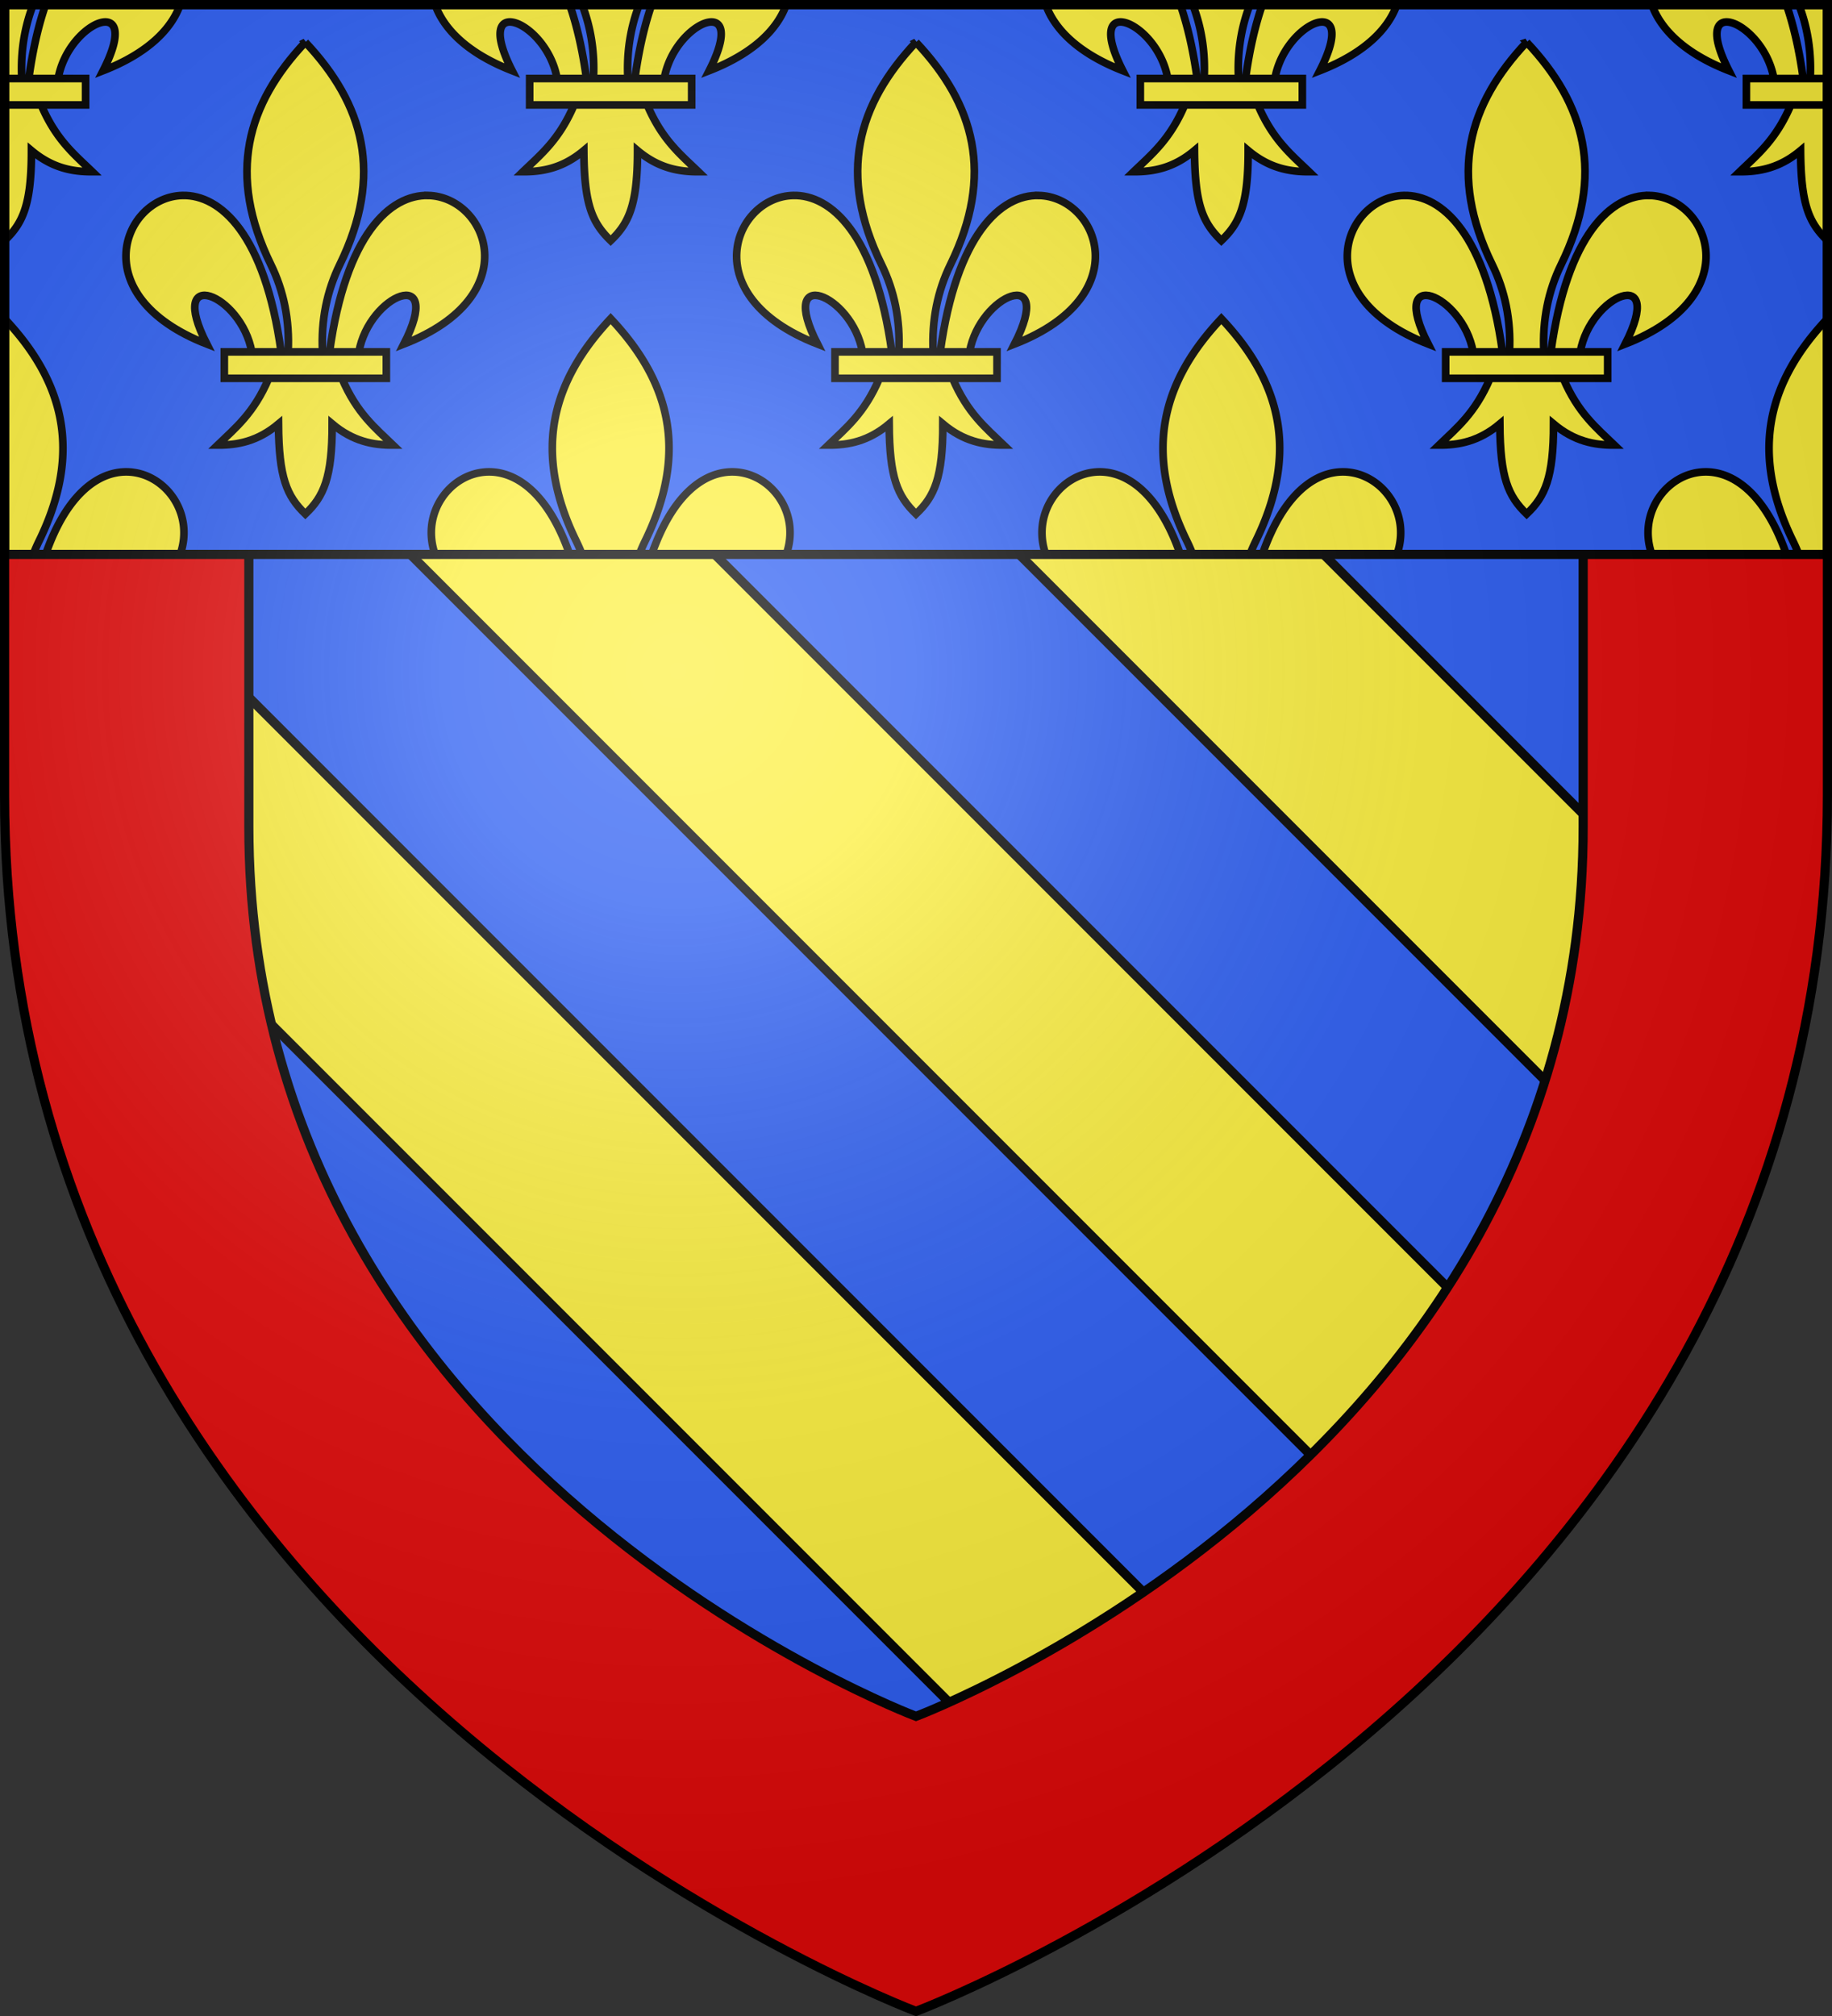
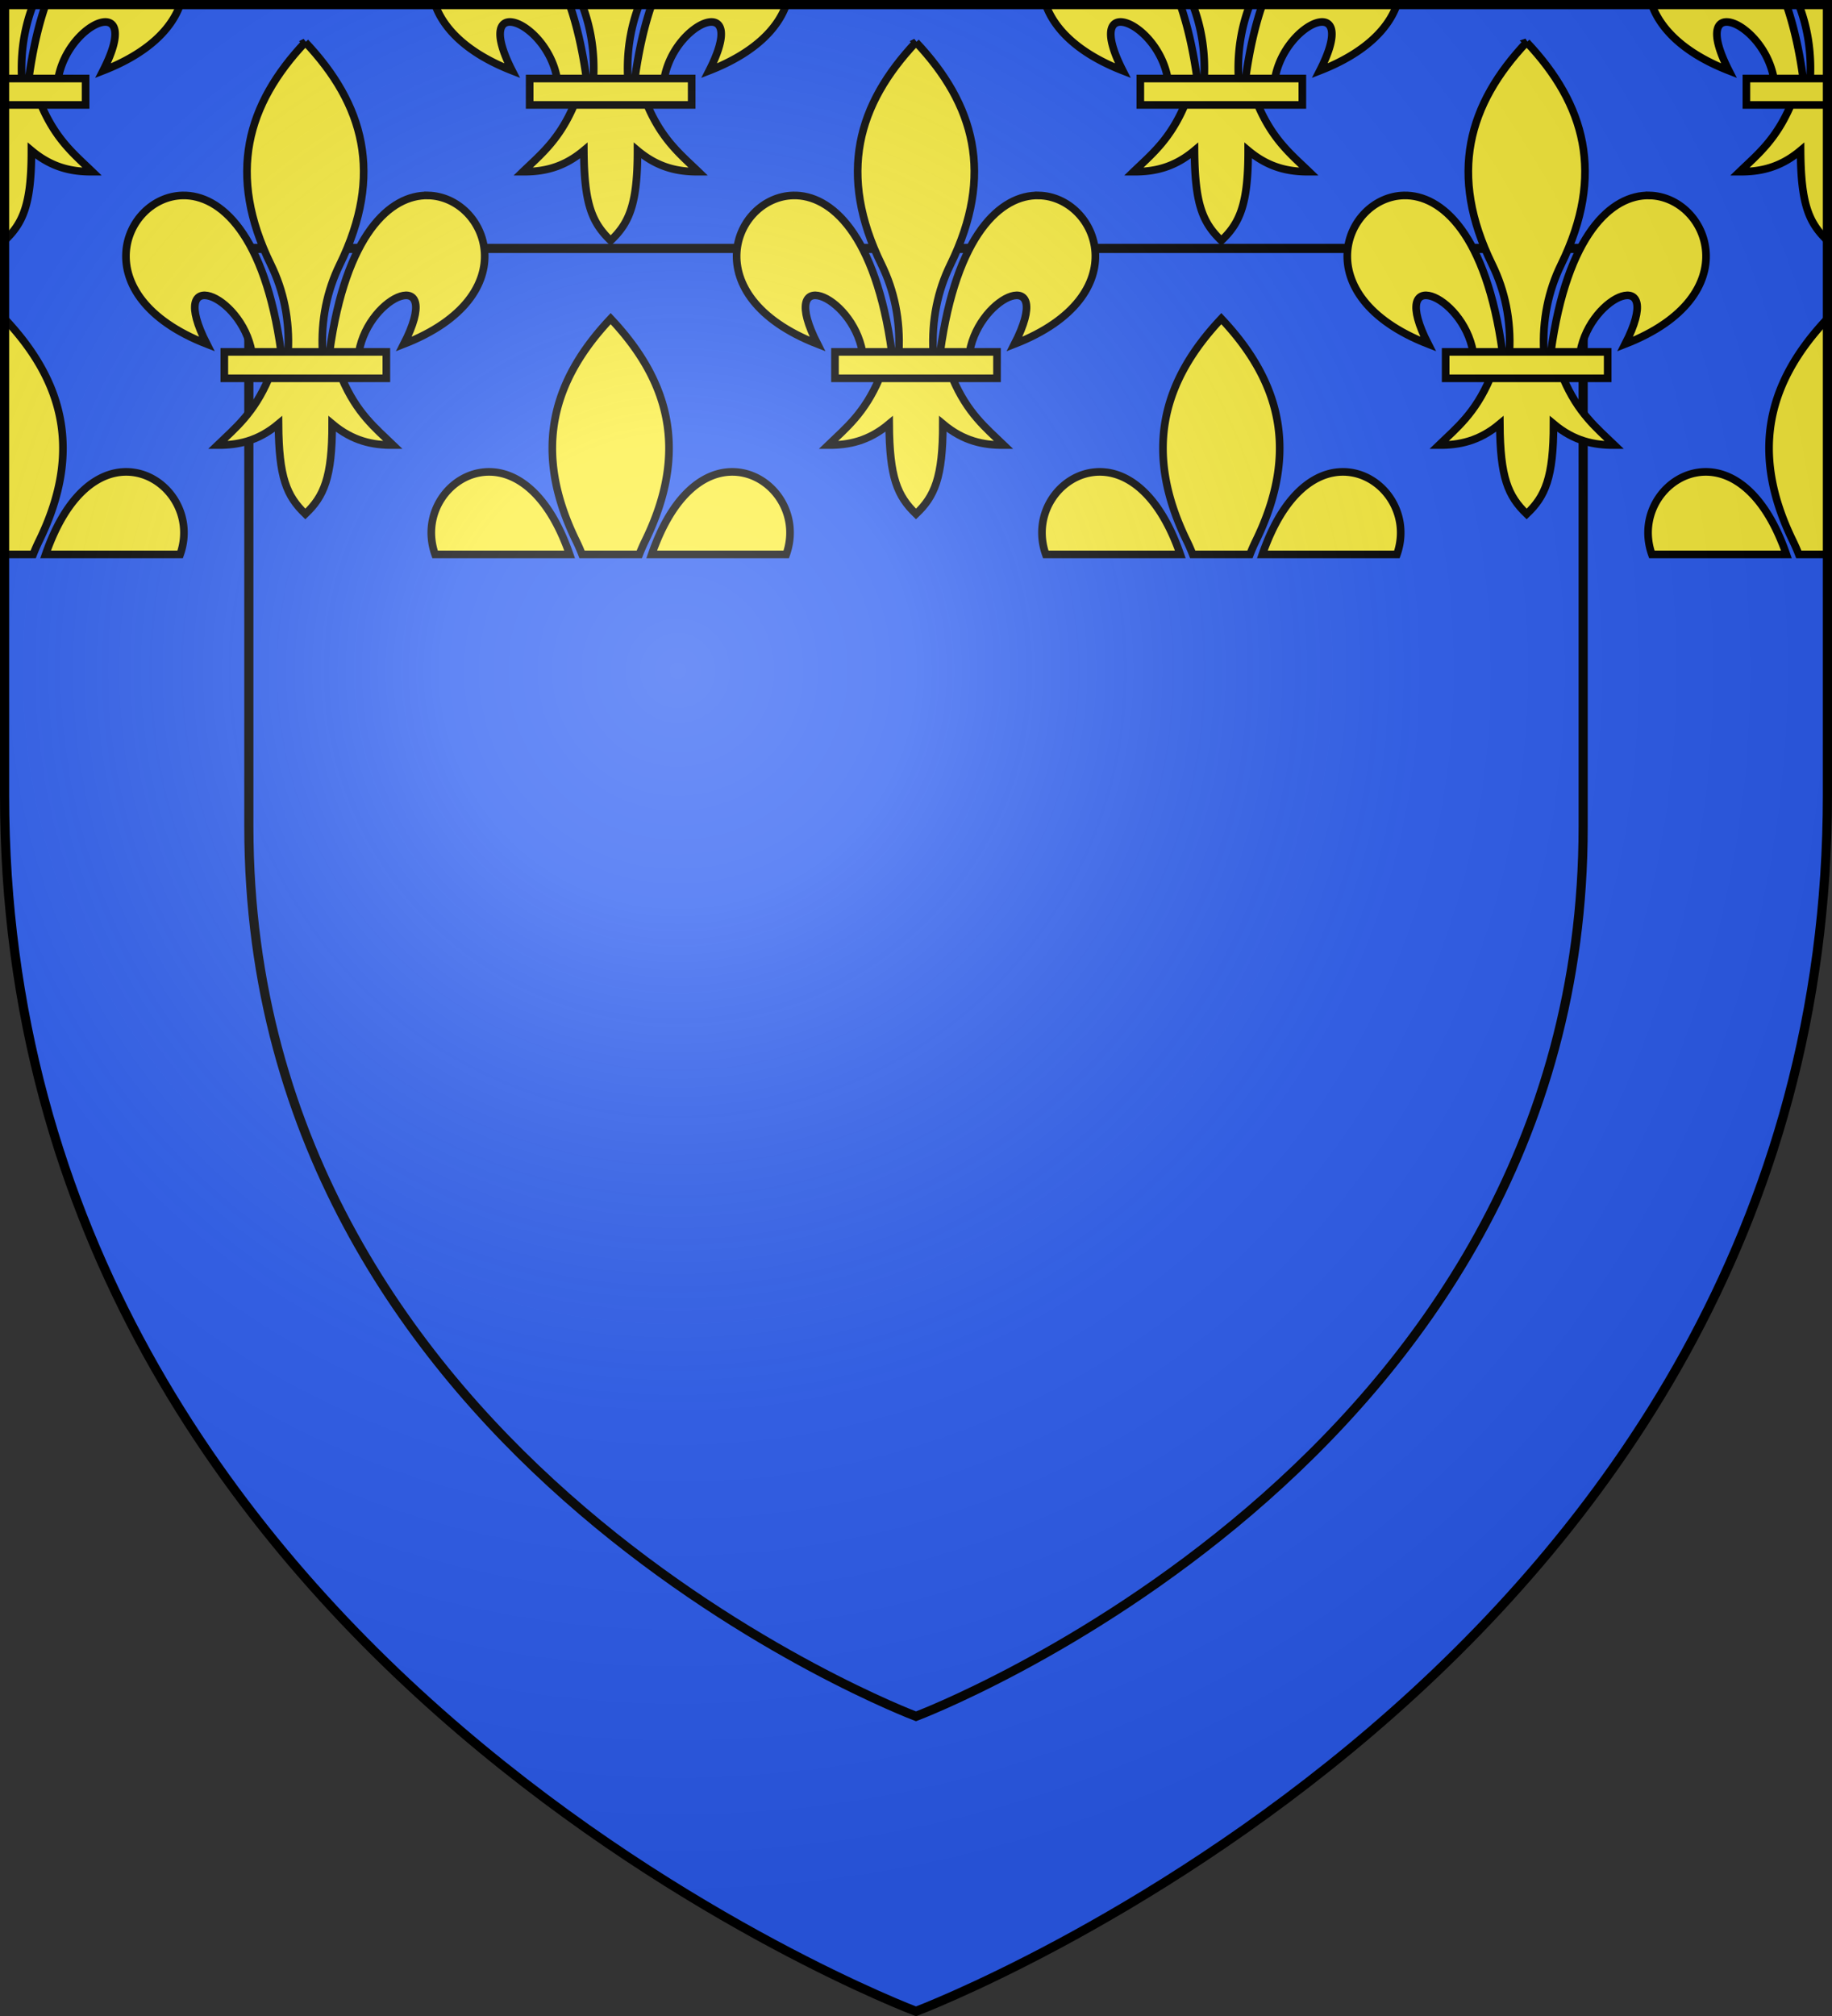
<svg xmlns="http://www.w3.org/2000/svg" xmlns:xlink="http://www.w3.org/1999/xlink" width="600" height="660">
  <rect width="100%" height="100%" fill="#333333" stroke="none" />
  <radialGradient id="c" cx="221.445" cy="226.331" r="300" gradientTransform="matrix(1.353 0 0 1.349 -77.629 -85.747)" gradientUnits="userSpaceOnUse">
    <stop offset="0" stop-color="#fff" stop-opacity=".314" />
    <stop offset=".19" stop-color="#fff" stop-opacity=".251" />
    <stop offset=".6" stop-color="#6b6b6b" stop-opacity=".125" />
    <stop offset="1" stop-opacity=".125" />
  </radialGradient>
  <path fill="#2b5df2" d="M299.999 658.48S1.499 546.049 1.499 260.312V1.5h597v258.81c0 285.738-298.5 398.17-298.5 398.17z" />
-   <path fill="#fcef3c" stroke="#000" stroke-miterlimit="10" stroke-width="3" d="M22.884 169.675 33.001 279.49 333.79 580.28l63.306-36.393zM175.02 22.712 529.42 377.113l25.089-74.61-279.79-279.79zM81.5 81.328v47.263l370.29 370.29 44.467-55.232L133.936 81.328z" />
-   <path fill="#e20909" fill-rule="evenodd" d="M1.5 1.5v258.818C1.5 546.064 300 658.5 300 658.5s298.5-112.436 298.5-398.182V1.5zm80 79.828h437v189.113c0 209.486-218.5 291.456-218.5 291.456S81.5 479.927 81.5 270.44z" />
  <path fill="none" stroke="#000" stroke-width="3" d="M81.5 81.328v189.318C81.5 479.663 300 561.897 300 561.897s218.5-82.234 218.5-291.25V81.326z" />
-   <path fill="#2b5df2" d="M1.5 1.5h597v180H1.5z" />
  <path fill="#fcef3c" stroke="#000" stroke-width="2.5" d="M1.5 25.705v8.649h26.531v-8.649zm171.969 0v8.649h53.062v-8.649zm200 0v8.649h53.062v-8.649zm198.5 0v8.649H598.5v-8.649zM1.5 1.5v24.205h5.635C6.688 17.012 8.01 8.896 10.877 1.5zm13.441 0c-2.293 6.61-4.188 14.615-5.511 24.205h9.615c3.374-18.965 28.093-28.728 14.72-2.568C48.61 17.352 56.238 9.347 59.005 1.5zm127.555 0c2.767 7.848 10.394 15.852 25.238 21.637-13.372-26.16 11.347-16.397 14.721 2.568h9.615c-1.323-9.59-3.218-17.595-5.511-24.205zm48.127 0c2.866 7.397 4.19 15.512 3.742 24.205h11.27c-.447-8.693.876-16.808 3.742-24.205zm22.819 0c-2.294 6.61-4.19 14.615-5.512 24.205h9.613c3.374-18.965 28.095-28.728 14.723-2.568 14.844-5.785 22.471-13.79 25.238-21.637zm129.054 0c2.767 7.848 10.395 15.852 25.239 21.637-13.373-26.16 11.346-16.397 14.72 2.568h9.615c-1.323-9.59-3.218-17.595-5.511-24.205zm48.127 0c2.866 7.397 4.19 15.512 3.742 24.205h11.27c-.447-8.693.877-16.808 3.742-24.205zm22.819 0c-2.294 6.61-4.19 14.615-5.512 24.205h9.613c3.374-18.965 28.095-28.728 14.723-2.568 14.844-5.785 22.471-13.79 25.238-21.637zm127.554 0c2.767 7.848 10.395 15.852 25.239 21.637-13.373-26.16 11.346-16.397 14.72 2.568h9.615c-1.323-9.59-3.218-17.595-5.511-24.205zm48.127 0c2.866 7.397 4.19 15.512 3.742 24.205h5.635V1.5zM1.5 34.354v44.418c6.045-5.72 8.813-11.894 8.793-29.489 6.8 5.696 13.351 6.958 19.934 6.928-5.849-5.646-11.864-10.423-16.746-21.857zm186.52 0c-4.883 11.436-10.898 16.21-16.747 21.857 6.583.03 13.135-1.232 19.934-6.928.116 17.576 2.679 23.583 8.793 29.488 6.045-5.72 8.811-11.893 8.791-29.488 6.8 5.696 13.353 6.958 19.936 6.928-5.849-5.646-11.864-10.423-16.747-21.857zm200 0c-4.883 11.436-10.898 16.21-16.747 21.857 6.583.03 13.135-1.232 19.934-6.928.116 17.576 2.679 23.583 8.793 29.488 6.045-5.72 8.811-11.893 8.791-29.488 6.8 5.696 13.353 6.958 19.936 6.928-5.849-5.646-11.864-10.423-16.746-21.857zm198.5 0c-4.883 11.436-10.898 16.21-16.747 21.857 6.583.03 13.135-1.232 19.934-6.928.116 17.576 2.679 23.583 8.793 29.488V34.353zM1.5 104.322V181.5h9.377a56 56 0 0 1 1.902-4.361c14.48-29.58 7.828-52.56-11.279-72.817zm198.5 0c-19.107 20.257-25.758 43.237-11.28 72.817a56 56 0 0 1 1.903 4.361h18.754a56 56 0 0 1 1.9-4.361c14.48-29.58 7.83-52.56-11.277-72.817zm200 0c-19.107 20.257-25.758 43.237-11.28 72.817a56 56 0 0 1 1.903 4.361h18.754a56 56 0 0 1 1.9-4.361c14.48-29.58 7.83-52.56-11.277-72.817zm198.5 0c-19.107 20.257-25.758 43.237-11.28 72.817a56 56 0 0 1 1.903 4.361h9.377zM41.734 154.49c-9.293-.222-19.856 7.016-26.793 27.01h44.063c4.792-13.594-5.017-26.716-17.27-27.01zm118.03 0c-12.252.294-22.06 13.416-17.268 27.01h44.063c-6.936-19.994-17.502-27.232-26.795-27.01zm80.47 0c-9.293-.222-19.856 7.016-26.793 27.01h44.063c4.792-13.594-5.017-26.716-17.27-27.01zm119.53 0c-12.252.294-22.06 13.416-17.268 27.01h44.063c-6.936-19.994-17.502-27.232-26.795-27.01zm80.47 0c-9.293-.222-19.856 7.016-26.793 27.01h44.063c4.792-13.594-5.017-26.716-17.27-27.01zm118.032 0c-12.253.294-22.062 13.416-17.27 27.01h44.063c-6.936-19.994-17.5-27.232-26.793-27.01z" />
  <path id="a" fill="#fcef3c" stroke="#000" stroke-width="2.5" d="M73.468 115.205h53.065v8.648H73.468zm26.533-101.383C80.893 34.078 74.242 57.058 88.72 86.638c4.173 8.525 6.183 18.13 5.647 28.566h11.266c-.537-10.435 1.471-20.041 5.644-28.566 14.48-29.58 7.83-52.56-11.277-72.816zM59.764 63.99c-19.326.462-32.587 32.84 7.97 48.646-13.372-26.16 11.347-16.397 14.722 2.568h9.615C86.746 76.607 72.13 63.694 59.764 63.99zm80.472 0c-12.366-.297-26.98 12.617-32.305 51.214h9.613c3.374-18.965 28.095-28.728 14.723-2.568 40.557-15.806 27.294-48.184 7.969-48.647zM88.02 123.852c-4.883 11.436-10.897 16.21-16.746 21.857 6.582.03 13.134-1.231 19.934-6.928.116 17.576 2.679 23.584 8.793 29.489 6.045-5.72 8.811-11.894 8.791-29.489 6.8 5.697 13.353 6.958 19.936 6.928-5.849-5.646-11.864-10.422-16.747-21.857z" />
  <use xlink:href="#a" width="100%" height="100%" transform="translate(200)" />
  <use xlink:href="#a" width="100%" height="100%" transform="translate(400)" />
-   <path fill="none" stroke="#000" stroke-width="3" d="M1.5 1.5h597v180H1.5z" />
  <path fill="url(#c)" fill-rule="evenodd" d="M300 658.5s298.5-112.32 298.5-397.772V1.5H1.5v259.228C1.5 546.18 300 658.5 300 658.5" />
  <path fill="none" stroke="#000" stroke-width="2.999" d="M300 658.5S1.5 546.18 1.5 260.728V2.176h597v258.552C598.5 546.18 300 658.5 300 658.5z" transform="matrix(1 0 0 1.001 -.001 -.678)" />
</svg>